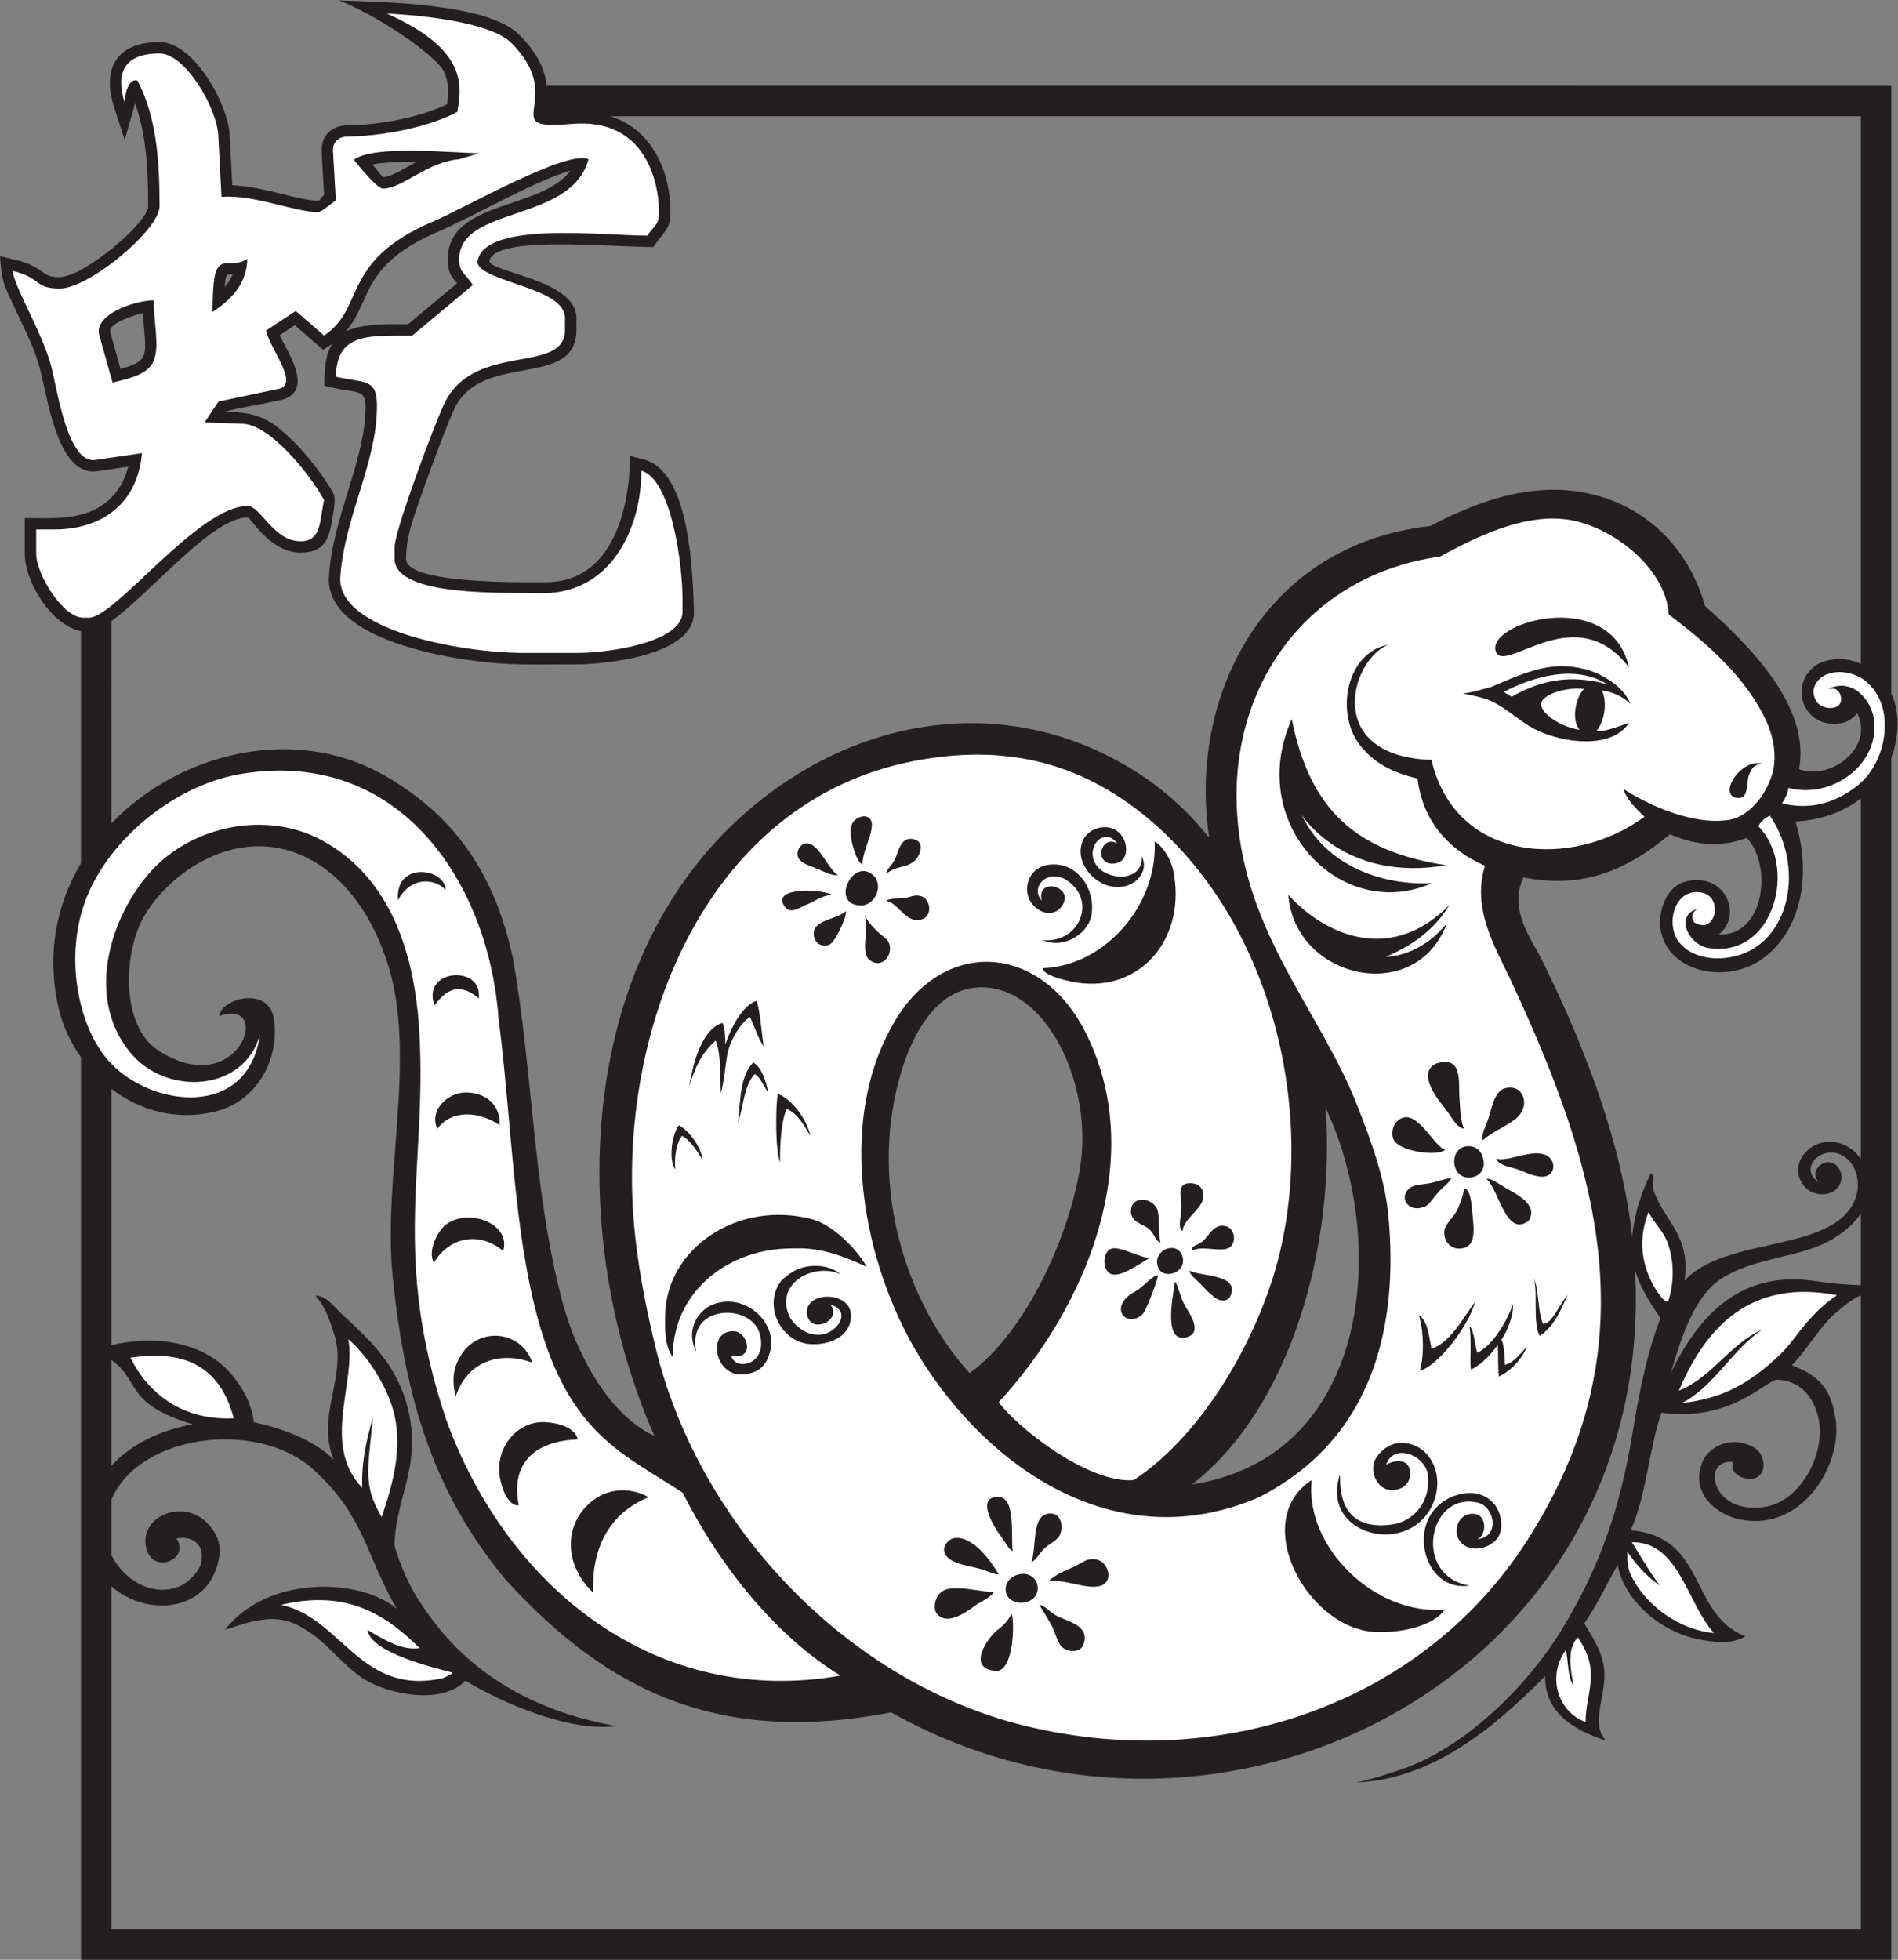
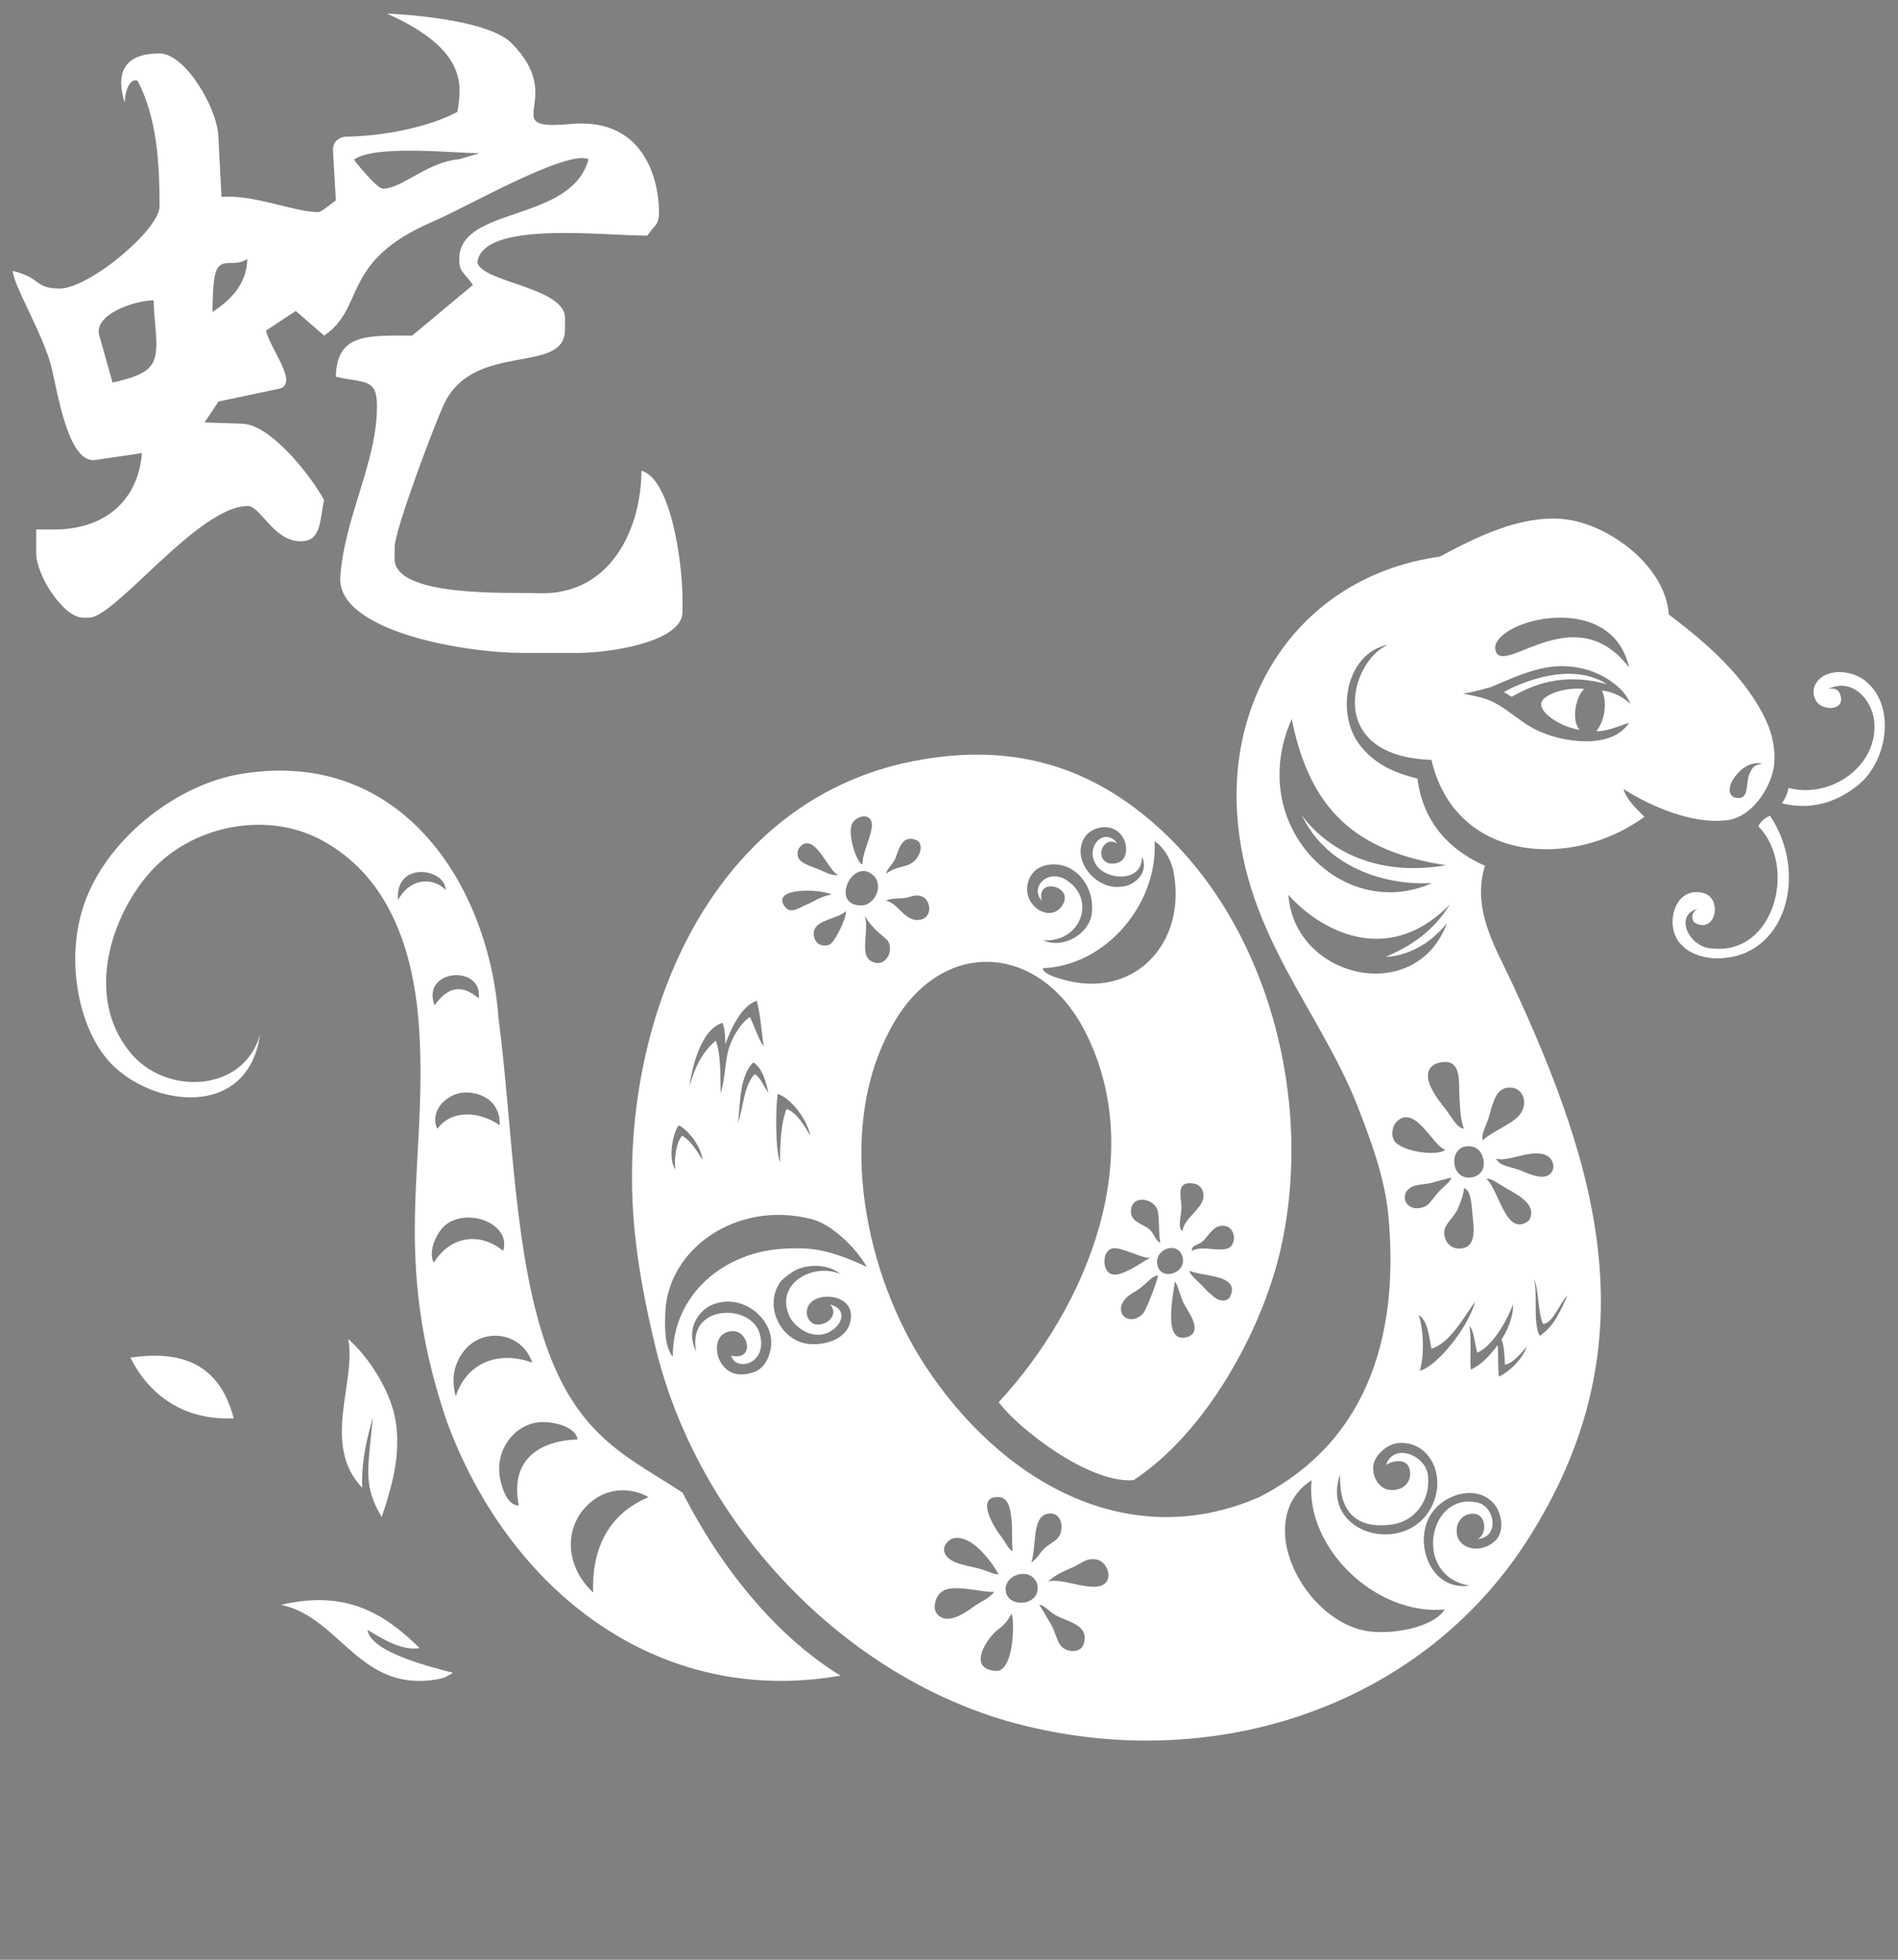
<svg xmlns="http://www.w3.org/2000/svg" viewBox="0 0 664.947 686.413" height="686.413" width="664.947" xml:space="preserve" id="svg2" version="1.1">
  <rect x="0" y="0" width="664.947" height="686.413" fill="#808080" stroke="none" />
  <defs id="defs6" />
  <g transform="matrix(1.333,0,0,-1.333,0,686.413)" id="g10">
    <g transform="scale(0.1)" id="g12">
-       <path id="path14" style="fill:#231f20;fill-opacity:1;fill-rule:evenodd;stroke:none" d="m 289.668,4276.65 27.141,-96.5 c 80.3,21.5 66.511,37.25 58.539,146.57 -15.399,-3.25 -92.383,-26.15 -85.68,-50.07 z M 1619.24,614.199 c -120.45,-17.207 -303.11,61.992 -395.97,119.258 -61.13,-65.117 -204.47,-36.23 -268.653,5.449 -55.262,35.879 -94.762,94.473 -149.246,126.817 -67.226,46.269 -126.598,31.465 -214.254,0.996 C 702.52,1011.23 947.211,1003.71 1042.74,922.207 961.332,1061.5 958.105,1169.88 818.125,1292.99 673.461,1417.87 367.07,1382.44 292.852,1209.3 v -146.1 c 32.507,-64.919 108.269,-113.63 182.8,-80.192 21.223,9.531 52.571,42.522 53.391,63.772 8.691,48.18 -27.211,67.69 -65.16,60.1 38.68,-57.15 -72.278,-100.98 -81.41,-13.44 -7.368,70.51 87.816,110.86 148.582,65.86 21.711,-16.08 49.39,-48.89 46.324,-91.92 C 558.082,909.688 383.992,899.434 292.852,981.289 V 80 H 4890.72 v 1666.02 c -30.53,-14.4 -51.41,-34.59 -59.01,-40.57 -48.14,-37.93 -77.73,-97.87 -122.4,-143.36 88.56,-32.03 105.3,-82.46 114.83,-141 19.41,-119.21 -90.02,-305.74 -261.09,-261.73 -50.97,13.1 -124.36,67.71 -87.17,152.12 14.82,33.62 70.9,68.29 131.74,35.9 40.86,-21.75 37.85,-96.31 -22.26,-82.03 -21.95,5.22 -37.72,22.19 -31,42.6 -84.63,8.59 -56.29,-140.47 82.76,-118.07 77.81,10.32 144.12,102.7 145.95,196.82 0.93,46.82 -23.82,133.96 -112.5,137.44 -33.88,-4.37 -121.47,-111.46 -304.18,-86.64 -34.68,-105.12 -38.59,-213.79 -80.41,-309 200.9,-17.21 151.54,-219.457 301.11,-278.578 -33.93,-21.602 -81.15,-15.801 -118.7,-8.848 -107.18,19.903 -200.57,106.231 -216.94,196.326 -27.27,-47.556 -56.84,-110.701 -87.71,-153.728 24.16,-39.512 50.66,-79.961 53.01,-127.988 3.23,-66.465 -37.82,-137.188 4.73,-180.098 -92.89,30 -161.98,78.379 -160.62,169.863 -133.5,-135.801 -299,-273.574 -498.48,-279.414 41.38,7.246 87.19,22.871 121.27,34.395 164.38,55.586 329.53,216.679 421.52,367.89 101.5,166.88 153.96,322.87 185.77,517.42 16.01,97.97 36.07,203.65 73.08,300.47 -31.13,45.16 -55.11,83.63 -66.92,127.64 C 4356.21,753.105 3215.87,159.785 2342.28,649.941 1896.6,564.453 1601.93,699.023 1329.63,998.066 c -185.81,223.004 -264.21,466.894 -297.65,797.224 -26.52,261.88 64.08,574.55 -12.23,819.37 -35.863,115.07 -106.645,231.54 -220.133,284.34 -179.129,83.33 -356.25,-43.43 -421.902,-158.98 -53.789,-94.66 -60.93,-285.39 37.871,-350.37 214.672,-139.1 304.148,143.05 160.289,89.59 3.996,46.15 131.371,81.91 143.938,-7.85 16.222,-115.84 -53.309,-216.68 -149.95,-241.64 -105.289,-27.17 -202.422,1.68 -277.011,58.59 v -673.03 c 104.168,22.76 196.972,11.8 268.98,-35.35 51,-33.44 99.926,-104.71 105.094,-167.6 72.691,-15.13 158.308,-46.07 210.414,-98.41 -48.223,113.86 36,220.46 1.312,328.51 -12.871,40.08 -22.066,70.27 -49.328,102.01 26.836,2.48 50.039,-30.23 69.793,-48.63 74.66,-69.55 166.173,-146.78 182.303,-302.38 11.85,-114.18 -44.08,-201.12 -44.48,-305.45 28.18,-97.326 70.75,-157.405 104.45,-201.408 118.7,-154.864 288.96,-239.063 477.85,-272.403 z M 292.852,1297.83 c 49.98,55.41 126.164,93.5 213.757,109.2 -180.984,54.51 -135.187,112.81 -213.757,168.81 V 1297.83 Z M 4289.9,1899.04 c 4.21,55.18 21.98,113.91 49.18,168.34 13.34,-11.6 -2.29,-30.54 9.7,-53.47 28.25,-73.95 95.56,-114.38 78.33,-229.46 110.62,118.56 387.8,72.5 447.04,210.3 20.73,48.24 2.52,105.54 -38.9,121.95 -52.77,20.9 -108.48,-38.93 -54.84,-74.14 -22.83,26.13 1.95,51.95 22.77,53.22 24.71,1.51 40.69,-26.6 36.1,-47.58 -9.11,-41.74 -65.95,-48.06 -93.48,-19.55 -57.17,59.18 17.97,143.44 94.91,114.98 21.55,-7.97 38.31,-22.15 50.01,-39.9 v 947.56 c -46.88,-36.02 -107.09,-57.24 -171.6,-60.57 47.05,-156.78 5.46,-297.76 -91.72,-363.83 -92.54,-62.93 -243.92,-32.18 -262.93,79.49 -8.08,47.44 15.48,111.92 61.16,125.35 106.76,31.41 157.33,-86.34 91.71,-137.57 122.31,-5.39 140.64,184.67 73.37,253.75 -93.46,-36.45 -171.33,-2.65 -201.77,9.18 -112.92,-93.41 -227.21,-144.38 -385.23,-113.13 -39.68,-86.76 21.74,-161.57 51.97,-223.18 109.86,-223.83 206.52,-473.89 234.22,-721.74 z m 600.82,62.5 c -15.93,-27.03 -44.95,-49.49 -71.27,-65.97 -85.22,-53.34 -214.75,-47.89 -303.23,-111.43 -59.87,-42.99 -96.13,-140.45 -124.58,-241.27 72.7,148.44 181.48,271.95 383.73,239.83 35.52,-5.65 77.45,-8.72 115.35,-10.47 v 189.31 z M 212.852,2371.45 c -27.825,39.19 -47.95,82.85 -58.325,127.03 -33.449,142.36 -6.464,274.08 58.325,383.07 v 609.37 C 135.461,3506.6 65.066,3618.81 65.066,3696.27 v 91.78 c 79.454,0 157.653,-7.26 219.133,46.02 25.371,21.99 43.481,52 52.778,89.16 l -83.161,-12.15 C 165.863,3899.58 133.313,4051.91 114.004,4142.24 98.086,4216.75 83.856,4244.5 47.359,4321.69 5.383,4410.46 5.777,4406.75 0,4476.08 c 53.098,-12.37 75.758,-14.93 113.191,-42.13 9.758,-7.09 17.512,-12.72 43.649,-12.72 62.918,0 232.535,143.04 232.535,186.2 0,89.39 -4.086,187.12 -34.324,270.41 l -27.36,-95.92 -28.57,88.52 c -31.996,102.01 10.442,168.51 120.258,168.51 90.406,0 180.086,-163.09 184.312,-244.68 l 6.836,-131.64 c 79.821,-2.91 176.078,-40.65 225.821,-40.65 4.156,0 6.179,7.96 15.531,15.18 -1.059,18.48 -7.371,112.57 -6.504,123.76 3.125,40.25 34.941,60.02 72.609,59.45 83.316,0.58 189.126,22.26 256.936,54.82 3.99,26.92 5.85,57.08 -8.61,87.02 -18.52,38.36 -166.615,143.77 -275.431,185.93 121.231,-4.41 390.211,-7.35 473.441,-89.84 52.9,-52.42 68.98,-98.28 72.26,-134.46 H 4970.72 V 3326.68 c 24.28,-50.86 19.28,-117.06 0,-168.49 V 0 H 212.852 v 2371.45 z m 80,614.57 c 179.496,186.66 483.023,261.96 720.788,123.93 162.93,-94.59 281.69,-233.49 334.34,-478.04 53.41,-300.95 51.9,-609.06 130.36,-903.86 33.63,-126.33 115.98,-292.93 241.54,-351.6 -227.29,516.42 -214.12,1240.69 240.44,1638.31 281.41,246.14 661.63,314.04 988.61,128.83 94.87,-53.75 165.88,-116.69 229.3,-195.68 -55.94,359.38 134.55,769.02 580.89,819.37 131.22,68.79 283.26,123.23 440.26,79.48 143.04,-39.85 242.91,-150.75 281.85,-289.87 114.25,-101.35 277.97,-262.42 247.07,-428.59 85.09,-30.96 197.61,58.61 152.86,146.74 -15.89,-18.19 -31.66,-27.33 -61.14,-27.52 -85.74,-0.54 -117.32,107.41 -45.29,155.3 37.54,20.48 79.47,18.87 115.99,2.41 V 4843.84 H 1604.48 c 110.79,-34.92 157.57,-146.59 157.57,-251.86 0,-46.55 -16.43,-49.12 -44.98,-91.77 -116.89,0 -417.62,31.74 -431.01,-36.98 5.73,-30.17 228.9,-49.71 228.9,-149.23 v -30.88 c 0,-157.67 -246.33,-55.85 -319.84,-206.07 -13.58,-27.74 -55.53,-135.92 -88.11,-229.91 -19.32,-55.75 -39.9,-107.25 -39.9,-166.3 0,-68.01 320.56,-61.13 368.39,-61.13 175.49,0 220.22,196.71 220.22,331.79 l 37.74,-10.07 c 121.19,-32.35 127.08,-300.35 130.37,-399.58 3.8,-114.46 -232.78,-138.11 -307.98,-138.11 -62.98,0 -139,-2 -201.76,2.39 -126.59,8.87 -461.395,60.51 -449.57,229.47 11.335,161.94 96.261,304.21 96.261,446.76 0,44.92 -25.058,34.1 -84.898,48.03 l -23.625,5.51 c 0.965,43.44 1.535,79.27 21.133,110.35 l -23.95,-16.13 -74.617,64.72 -39.652,-26.19 c 20.726,-46.22 87.547,-139.43 12.367,-167.92 -14.734,-5.59 -137.301,-25.45 -155.258,-33.32 78.25,-1.53 111.309,-14.56 166.043,-65.4 52.207,-48.48 100.199,-115.47 119.953,-152.8 2.524,-19.45 0.02,-32.42 -2.984,-51.82 -8.352,-53.94 -15.523,-100.23 -85.273,-100.23 -80,0 -131.704,92.66 -138.989,92.66 -93.926,0 -253.633,-197.3 -358.179,-272.28 V 2986.02 Z M 2548.42,1541.54 c -145.54,159.2 -260.6,443.75 -192.62,742.93 29.8,131.1 103.85,288.81 247.66,269.05 159.37,-21.92 267.99,-263.95 235.41,-470.82 -27.94,-177.45 -140.8,-433.34 -290.45,-541.16 z m 584.46,-292.61 c 256.53,199.02 377.48,620.87 351.08,989.68 165.18,-349.06 121.1,-916.42 -351.08,-989.68 z M 596.121,4427.02 c -2.641,-5.59 -4.312,-17.44 -5.422,-31.64 8.531,9.83 15.711,20.68 20.887,33.09 -4.414,-0.06 -14.652,0.25 -15.465,-1.45 z m 382.785,290.24 c 13.196,-16.19 26.564,-33.49 27.324,-33.49 20.85,0 60.3,25.25 87.39,39.8 -43.45,0.74 -85.67,-0.42 -114.714,-6.31 z m -24.109,-359.49 c -12.695,-28.16 -24.664,-54.7 -45.477,-79 51.094,26.13 158.95,17.28 163.45,18.91 l 128.65,107.27 c -16.19,18.69 -24.44,28.7 -24.44,63.49 0,155.17 243.4,127.71 322.29,232.4 -92.59,-25.52 -254.07,-120.26 -348.88,-160.74 -140.42,-59.95 -169.82,-125.16 -195.593,-182.33 v 0" />
      <path id="path16" style="fill:#ffffff;fill-opacity:1;fill-rule:evenodd;stroke:none" d="m 4683.4,3038.65 c 9.22,13.57 14.67,26.37 17.17,40.51 111.44,-30.04 237.56,58.9 225.15,175.99 -5.43,51.48 -54.11,115.41 -120.99,84.1 16.75,3.06 29.39,-0.62 33.63,-21.4 6.87,-39.17 -55.74,-35.73 -67.27,-6.12 -16.8,34.2 14.25,61.01 30.86,65.78 38.44,15.58 84.42,-1.75 103.68,-19.91 79.23,-66.58 53.82,-215.64 -27.52,-275.17 -54.15,-42.29 -120.99,-62.38 -194.71,-43.78 z m -880.47,-314.88 c -73.46,-91.06 -160.55,-88.39 -160.87,-88.43 88.6,37.27 136.05,85.09 168.23,137.25 -169.69,-172.37 -349.37,-58.95 -424.16,25.51 15.78,-220.69 335.76,-293.9 416.8,-74.33 z M 3421,3008.32 c 0.31,-0.57 112.72,-178.3 379.6,-132.42 -237.7,36.67 -357.98,145.81 -405.62,384.17 -123.53,-276.89 132.27,-536.89 368.33,-431.09 -117.62,-6.73 -275.07,37.56 -342.31,179.34 z m 845.64,68 c 8.99,-28.46 32.71,-51.09 55.34,-73.02 -189.37,-139.26 -497.19,-120.68 -559.8,149.45 -285.39,9.61 -212.65,263.58 -113.13,302.68 -111.52,-20.22 -141.13,-181.99 -73.37,-265.99 37.43,-46.4 86.23,-70.88 149.81,-85.6 13.46,-112.97 82.96,-188.13 177.33,-229.3 -35.74,-113.51 28.7,-217 67.26,-299.62 234.19,-501.85 370.79,-964.49 42.65,-1474.78 -284.5,-442.425 -841.68,-621.82 -1366.48,-472.738 -447.77,130.684 -814.59,531.228 -923.32,981.408 -26.41,109.33 -49.39,224.9 -58.09,342.4 -37.23,503.63 193.66,1092.9 736.83,1198.49 231.4,44.98 432.59,1.4 614.52,-149.81 318.13,-264.39 439.6,-745.36 348.54,-1137.33 -49.26,-212.07 -195.84,-478.01 -385.23,-602.29 -117.92,-9.94 -306.02,137.95 -354.66,204.85 233.72,252.69 394.35,648.34 226.25,975.27 -122.58,238.44 -391.02,248.2 -516.69,-6.11 -136.58,-263.71 -59.04,-635.53 97.83,-874.4 194.27,-295.8 525.48,-497.09 877.15,-344.33 305.61,156.23 365.83,457.99 339.67,738.73 -9.39,100.92 -45.72,196.97 -79.48,284.33 -97.53,252.35 -296.66,452.59 -317.97,770.45 -22.71,338.66 185.89,629.61 532.81,677.79 96.57,52.32 212.66,108.94 323.25,98.77 118.08,-10.86 269.89,-122.84 278.21,-250.7 100.2,-75.57 203.85,-165.63 256.83,-281.28 15.69,-34.26 29.27,-88.13 15.28,-137.58 -15,-52.99 -63.28,-119.76 -125.35,-122.29 -85.54,-9.42 -194.59,36.77 -265.99,82.55 z M 683.445,2431.23 c -31.511,-223.53 -284.343,-191.35 -394.402,-73.38 -84.004,90.04 -122.484,281.31 -61.148,434.14 64.347,160.29 238.906,296.69 406.636,324.07 422.199,68.94 650.729,-294.93 675.669,-642.04 38.06,-291.03 39.51,-630.58 131.46,-877.46 84.71,-227.42 214.38,-278.47 352.47,-369.29 105.34,-207.29 253.41,-382.016 414.92,-480.649 -478.39,-83.926 -872.8,222.754 -1036.43,672.619 -144.57,431.58 -50.78,662.13 -70.32,1015.04 -13.3,240.06 -92.61,418.87 -256.812,507.51 -144.394,77.96 -339.543,39.44 -449.429,-82.54 -101.805,-113 -175.043,-324.95 -55.039,-473.9 94.023,-116.7 300.406,-106.48 342.425,45.88 z M 1704.54,1215.41 c -33.47,19.98 -105.65,36.8 -165.04,-25.47 -54.55,-57.15 -55.84,-153.98 19.44,-225.038 -3.89,104.548 32.92,203.928 145.6,250.508 z m -280.5,197.4 c -66.72,-1.74 -122.47,-67.38 -110.47,-143.79 4.41,-28.1 19.87,-75.88 49.87,-75.39 -25.75,130.59 67.6,170.92 154.66,173.64 -6.85,37.48 -69.88,46.17 -94.06,45.54 z m -209.13,180.84 c -22.47,-33.18 -28.98,-66.81 -17.16,-113.2 30.03,91.07 115.25,120.23 201.11,88.59 -29.15,84.98 -137.31,93.5 -183.95,24.61 z m -41.11,339.32 c -24.92,-18.01 -50.28,-70.98 -33.67,-101.66 41.8,69.65 120.77,82.48 182.3,31.25 21.5,70.55 -89.01,113.46 -148.63,70.41 z m 48.51,345.84 c -46.75,-0.92 -95.13,-47.85 -73.01,-95.55 39.49,53.85 115.11,44.03 163.96,9.49 2.87,55.16 -39.56,87.09 -90.95,86.06 z m -80.26,228.85 c 34.67,48.77 71.01,56.93 116.17,18.34 11.71,90.04 -152.25,77.81 -116.17,-18.34 z m 28.97,303.08 c 0.51,57.21 -133.4,78.11 -124.94,-26.32 36.8,66.76 101.03,54.49 124.94,26.32 z m 1744.27,69.91 c 37.53,-4.43 48.82,22.01 42.81,51.98 -17.93,61 -89.85,50.73 -110.06,12.23 -31.39,-59.81 35.34,-133.34 96.28,-125.41 36.39,0.03 77.4,37.95 56.58,79.55 3.28,-67.23 -88.64,-64.26 -118.05,-24.67 -35.03,47.19 19.94,106.46 53.85,58.3 -36.06,23.66 -63,-39.04 -21.41,-51.98 z m 1644.15,173.06 c 40.53,-9.41 27.34,37.04 38.31,61.99 8.36,19.01 13.38,23.67 33.44,26.95 -53.11,14.21 -112.65,-74.08 -71.75,-88.94 z m -277.88,341.81 c -49.27,219.52 -392.62,113.7 -347.93,37.05 33.18,-45.28 210.49,142.61 347.93,-37.05 z m -116.29,-4.29 c -84.54,21.26 -144.27,-2.89 -246.7,-47.06 -14.53,-3.54 -44.96,-13.71 -73.84,-17.15 18.79,-3.92 34.77,-6.41 57.11,-13.21 49.22,-14.98 85.46,-57.14 134.11,-81.41 74.11,-36.98 201.57,-51.39 245.57,17.83 -30.78,-10.35 -60.69,-22.99 -86.29,-22.3 22.55,26.73 29.47,76.49 15.07,107.07 25.05,-2.8 54.71,-14.83 74.68,-35.49 -17.18,47.48 -78.76,81.42 -119.71,91.72 z M 4055.53,1670.66 c -14.24,29.95 -11.19,96 -24.31,118.52 11.1,-31.86 -3.31,-115.29 15.3,-149.8 36.74,23.37 54.89,65.35 73.36,106.99 -24.03,-27.29 -39.29,-74.42 -64.35,-75.71 z m -57.93,402.86 c 16.95,-7.13 45.76,-19.5 63.42,-15.34 29,6.82 27.05,43.07 3.84,55.08 -37.28,19.28 -99.66,-17.97 -132.77,-8.24 7.85,-19.92 42.41,-21.8 65.51,-31.5 z m -39.75,-45.86 c -21.89,12.4 -39.81,27.34 -51.11,23.8 33.03,-27.81 51.24,-155.76 111.33,-109.41 24.84,41.11 -28.99,67.91 -60.22,85.61 z m 33.63,189.55 c 29.04,31.68 11.86,82.87 -33.63,73.38 -29.9,-6.25 -35.95,-49.01 -45.87,-79.5 -6.92,-21.32 -19.6,-42.5 -15.28,-58.08 26.33,24.12 73.79,41.31 94.78,64.2 z m -36.25,-653.4 c -1.23,25.27 -1.48,46.97 -8.82,66.11 14.13,19.77 32.94,65.06 29.78,91.99 -19.46,-53.77 -58.75,-112.12 -93.85,-126.97 -5.46,19.22 -8.6,59.59 -20.2,70.39 6.27,-42.6 -0.3,-95.99 3.99,-114.61 30.05,14.79 48.27,36.27 70.32,64.2 1.81,-26.74 -0.31,-59.43 3.05,-82.56 30.46,14.4 61.4,46.55 73.69,79.09 -15.25,-16.72 -36.99,-45.18 -57.96,-47.64 z M 3875.3,1171.6 c -26.88,3.09 -42.84,-17.19 -45.86,-33.63 -9.94,-54.02 52.76,-74.63 94.36,-41.88 32.89,22.23 24.56,76 3.31,101.31 -42.41,50.57 -119.8,27.68 -154.34,-11.42 -66.83,-71.6 -18.98,-219.808 89.48,-202.796 -148.64,24.436 -109.74,242.656 16.11,218.986 48.75,-4.77 67.66,-92.03 3.48,-97.05 24.32,6.44 28.68,62.44 -6.54,66.48 z m -18.35,966.11 c -48.86,-2.65 -45.22,-82.61 3.07,-82.53 25.62,0.03 48.22,19.43 36.68,55.03 -5.9,18.21 -19.9,28.58 -39.75,27.5 z m 20.43,-408 c -30.73,-41.72 -66.9,-110.02 -115.2,-123.97 -6.98,33.79 -9.09,72.42 -33.63,88.67 13.26,-38.61 15.13,-106.27 3.05,-146.75 43.86,10.86 125.61,110.37 145.78,182.05 z m -44.88,245.97 c -10.05,-24.7 -35.16,-41.75 -36.69,-61.15 -2.07,-26.29 16.82,-46.54 39.75,-45.86 47.08,1.39 38.1,53.07 33.63,97.83 -2.29,22.82 -3.64,55.16 -21.41,61.16 -1.45,-17.19 -6.98,-31.59 -15.28,-51.98 z m 3.06,293.5 c -2.51,37.5 9.4,107.81 -61.15,85.61 -54.03,-25.49 9.09,-99.52 24.46,-119.24 15.7,-20.12 30.32,-50.57 48.51,-51.76 -9.93,27.75 -9.48,50.45 -11.82,85.39 z m -66.26,-225.96 c -21.09,-6.31 -45.53,-5.11 -59.09,-12.5 -37.34,-20.37 -13.13,-70.95 33.63,-51.99 13.52,3.98 24.11,27.07 45.57,47.44 11.49,10.9 23.7,20.37 24.74,29.01 -19.34,-5.53 -27.65,-6.8 -44.85,-11.96 z m -98.84,158.69 c -6.59,-6.6 -15.03,-25 -9.17,-42.79 6.96,-33.67 115.23,-50.49 137.58,-30.58 -31.49,6.09 -79.49,122.3 -128.41,73.37 z M 3797.27,920.332 c -180.88,-16.894 -368.47,162.268 -350,339.938 -166.87,-108.98 -6.53,-399.352 175,-399.059 55.8,-2.09 144.19,14.121 175,59.121 z m -35.09,269.608 c 41.34,80.78 -5.11,174.22 -86.59,167.79 -30.86,-2.44 -62.99,-33.24 -66.12,-58.45 -4.22,-34.12 18.3,-59.3 36.53,-63.48 35.82,-8.2 67.57,16.15 58.71,53.32 -7.65,32.05 -50.17,20.49 -61.77,10.88 18.9,59.65 104.4,26.68 110.07,-27.5 7.2,-68.93 -37.5,-120.37 -92.68,-128.48 -141.06,-20.76 -138.52,95.41 -138.39,131.12 -53.55,-156.33 172.61,-217.31 240.24,-85.2 z m -522.8,690.96 c 8.85,16.07 1.69,40.51 -15.3,45.86 -33.37,10.53 -46.57,-25.12 -64.2,-39.75 -11.69,-9.71 -28.77,-9.31 -27.52,-24.45 29.75,18.57 93.87,-12.74 107.02,18.34 z m -76.43,-113.13 c 8.91,-9.82 13.34,-14.84 21.76,-20.66 18.4,-19.71 41.63,-19.08 48.55,-3.79 27.87,58.5 -78.63,51.91 -107.01,67.27 -0.93,-9.77 21.6,-26.2 36.7,-42.82 z m 0,238.48 c 0.44,19.12 -10.43,31.45 -27.53,33.63 -41.57,5.3 -33.27,-27.42 -30.56,-55.04 2.52,-25.68 -12.22,-59.43 3.05,-70.31 2.95,33.93 54.27,58.83 55.04,91.72 z m -42.81,-369.94 c 45.22,13.44 -0.83,71.27 -9.17,88.67 -10.61,22.13 -15.19,49.32 -23.12,56.7 -5.68,-42.13 -31.55,-164.32 32.29,-145.37 z m -76.43,183.46 c 13.59,-35.63 76.06,-13.89 64.2,27.5 -13.01,45.39 -81.3,17.28 -64.2,-27.5 z m -302.67,785.72 c -2.56,-18.32 67.9,-36.39 103.94,-39.75 164.9,-15.37 273.13,129.08 238.47,296.57 -6.38,30.81 -26.87,63.14 -48.92,76.43 9.1,-162.94 -127.02,-326.95 -293.49,-333.25 z m 302.67,-642.03 c -5.17,35.74 -62.15,47.81 -70.33,12.22 -8.33,-36.29 30.06,-41.7 45.87,-55.04 16.71,-14.1 14.46,-29.16 30.56,-36.68 -4.9,20.2 -2.47,54.34 -6.1,79.5 z m -39.75,-266 c 8.03,8.07 37.45,85.08 39.74,100.9 -19.1,-2.09 -33.81,-27.72 -61.14,-42.81 -73.41,-40.53 -20.42,-100.06 21.4,-58.09 z m -82.55,171.21 c -25.02,-8.06 -25.11,-59.41 0,-67.26 25.68,-8.03 71.7,26.79 100.89,42.81 -23,-0.96 -79.42,31.39 -100.89,24.45 z m -30.57,-886.619 c 39.43,10.722 21.04,67.309 -12.23,70.309 -22.34,2.02 -28.29,-5.37 -49.59,-16.48 -21.44,-11.19 -47.13,-17.62 -74.58,-41.817 33.94,9.457 100.08,-21.895 136.4,-12.012 z m -21.41,1767.129 c 7.7,64.82 -33.74,120.86 -86.17,128 -38.12,5.2 -72.47,-9.8 -81.98,-48.5 -14.33,-58.38 56.36,-104.56 88.67,-61.16 39,52.43 -68.14,79.86 -51.98,15.3 -30.26,33.33 10.04,80.57 58.09,58.09 89.25,-48.82 46.36,-169.78 -55.02,-162.05 54.67,-24.49 122.18,17.96 128.39,70.32 z m -107,-1868.028 c 11.38,-19.55 15.21,-45.41 27.52,-58.086 16.07,-16.582 50.73,-16.816 58.09,6.114 16.66,51.855 -43.7,58.711 -74.93,76.855 -13.79,7.988 -32.14,28.477 -41.61,26.113 9.46,-14.316 20.7,-33.418 30.93,-50.996 z m -18.35,198.728 c 15.03,14.94 37.12,21.9 42.81,39.75 9.13,28.67 -3.34,56.5 -31.35,52.69 -45.18,-6.15 -30.29,-86.32 -45.09,-129.14 19.15,15.1 18.03,21.18 33.63,36.7 z M 2643.19,969.824 c 5.12,-49.004 97.06,-39.961 82.55,18.34 -17.05,46.266 -87.02,24.476 -82.55,-18.34 z m -17.4,245.876 c -66.23,3.75 -9.33,-84.68 2.12,-99.14 14.31,-18.04 22.19,-38.1 33.63,-42.79 -5.33,39.04 8.65,139.41 -35.75,141.93 z m -0.95,-346.774 c -25.74,-16.621 -90.7,-107.91 -3.04,-110.059 45.31,7.422 44.39,140.02 36.68,149.805 -9.46,-16.817 -17.67,-27.363 -33.64,-39.746 z M 2505.61,1107.4 c -11.58,-2.46 -24.19,-17.63 -24.46,-27.52 -1,-37.3 59.96,-43.53 91.72,-51.97 22.2,-5.9 38.47,-15.41 51.97,-15.29 -19.14,33.51 -69.85,105.23 -119.23,94.78 z m 107.02,-140.642 c -27.5,-2.91 -110.83,22.91 -137.59,0 -16.04,-9.805 -25.08,-42.969 -12.23,-58.086 29.99,-35.274 86.85,13.301 103.95,24.453 12.58,8.223 37.28,19.453 45.87,33.633 z M 2423.07,2733.9 c 28.38,8.5 23.45,53.57 -3.07,61.14 -16.86,4.82 -28.06,-3.69 -43.59,-5.3 -15.89,-1.64 -37.71,-0.63 -48.12,-6.92 34.39,-5.85 51.18,-61.98 94.78,-48.92 z m -23.11,150.45 c 17.61,12.8 30.42,49.02 7.31,58.08 -39.36,15.45 -46.31,-32.13 -54.52,-49.55 -7.87,-16.72 -19.7,-23.63 -24.46,-39.75 29.28,22.4 48.57,14.41 71.67,31.22 z m -114.47,-257.46 c 35.08,-26.58 65.93,18.19 48.91,48.91 -5.95,10.76 -40.84,28.81 -61.71,68.16 12.11,-38.19 -12.28,-98.07 12.8,-117.07 z m 12.23,220.13 c -54.02,54.68 -115.74,-71.5 -39.75,-76.43 35.45,-5.72 66.36,45.5 39.75,76.43 z m -21.41,156.84 c -10.28,2.97 -31.21,-4.92 -36.68,-19.27 -13.81,-25.05 12.5,-105.24 27.38,-106.14 -1.74,41.14 48.97,113.96 9.3,125.41 z M 2133.76,1945.94 c -197.69,51.35 -380.84,-79.18 -385.27,-247.85 -0.99,-37.91 -2.64,-84.52 19.74,-114.32 -1.16,165.08 136.54,278.67 297.13,284.9 54.37,2.11 101.77,3.91 212.76,-47.97 -27.62,48.6 -90.6,111.27 -144.36,125.24 z m 5.19,-122.72 c -40.15,-1.68 -60.2,-16.11 -85.87,-39.22 -48.76,-64.29 -1.32,-159.2 73.42,-166.03 52.95,-4.84 111.69,20.39 110.07,76.44 -1.78,62 -116.53,63.73 -116.18,6.12 0.1,-15.57 11.43,-28.44 21.4,-30.59 31.25,-6.72 64.45,25.86 39.74,51.97 63.02,-17.81 14.29,-83.06 -33.62,-79.47 -32.43,-0.37 -64.14,28.2 -73.38,48.91 -38.94,87.3 65.21,141.25 134.52,110.06 -22.13,18.71 -51,22.61 -70.1,21.81 z m -0.21,873.99 c -0.26,-22.66 15.36,-37.07 39.74,-30.57 15.68,4.18 48.05,75 44.68,88.66 -22.49,-21.86 -84.03,-22.16 -84.42,-58.09 z m -24.47,235.42 c -7.65,-2.47 -18.62,-12.33 -18.33,-27.52 0.42,-23.4 33.24,-30.46 55.03,-39.75 18.66,-7.95 35.49,-17.51 51.97,-15.29 -24.6,10.49 -54.02,93.71 -88.67,82.56 z m -51.97,-165.11 c 16.49,-22.74 40.65,-1.03 60.18,6.14 14.32,5.26 34.7,21.44 63.77,25.22 -35.86,16.08 -160.04,18.45 -123.95,-31.36 z m -18.34,-492.21 c -5.5,-36.7 -6.71,-145.41 6.11,-180.39 -0.44,42.91 2.55,106.31 17.25,140.37 27.62,-9.06 47.43,-45.33 62.25,-70.06 -7.11,38.32 -45.71,95.57 -85.61,110.08 z M 1927.78,1651.6 c -70.12,1.62 -50.48,-117.09 22.33,-113.53 36.27,1.77 61.2,16.21 72.44,55.45 25.52,77.93 -63.07,160.31 -146.75,129.02 -34.28,-11.11 -77.79,-62.54 -45.69,-124.79 -5.79,23.48 -2.62,46.66 5.94,63.03 31.47,60.1 148.09,49.49 162.05,-21.4 17.62,-76.39 -65.71,-93.64 -76.44,-51.98 62.89,-13.92 45.97,63.28 6.12,64.2 z m 51.98,706.25 c -33.38,-32.87 -34.1,-94.98 -39.75,-158.98 14.17,45.99 16.13,100.78 43.78,128.16 14.65,-7.79 23.54,-32.71 35.71,-48.67 -7.35,32.4 -16.57,65.19 -39.74,79.49 z m 9.17,162.03 c -41.13,-13.12 -69.8,-77.95 -82.76,-114.78 0.62,14.31 -1.63,48.57 -7.82,56.66 -38.71,-11.88 -71.57,-67.31 -86.75,-168.11 16.91,59.75 37.56,93.52 69.54,121.66 13.89,-36.09 11.54,-89.98 13.06,-137.89 9.16,28.17 11.93,73.58 17.24,100.88 8.22,42.31 37.39,85.04 59.56,98.93 11.02,-22.6 24.11,-63.05 36.27,-76.59 -6.56,39.3 -8.34,83.38 -18.34,119.24 z m -204.85,-327.13 c -16.62,-20.56 -28.69,-89.45 -9.17,-116.17 -3.47,28.65 2.38,71.39 17.77,88.6 17.44,-10.04 30.2,-25.32 53.85,-63.38 -3.67,32.22 -32.75,74.65 -62.45,90.95 z m 2367.27,1039.02 c -50.61,8.05 -100.37,42.27 -100.9,66.6 -0.63,27.65 72.1,46.9 113.33,40.67 -19.75,-15.74 -36.36,-78.82 -12.43,-107.27 z m -198.87,99.29 c 0.48,0.27 158.78,92.32 271.36,20.46 -100.07,27.43 -177.68,9.12 -250.88,-33 l -20.48,12.54 z m 500.87,-605.61 c -10.69,12.22 -5.4,30.03 9.53,36.32 -65.41,-16.84 -22.48,-102.91 36.12,-104.31 165.24,-19.23 225.14,216.07 122.29,321.03 6.56,12.8 16.97,21.75 30.58,27.51 98.82,-146.07 46.06,-357.25 -118.1,-373.72 -38.29,-4.69 -86.47,5.2 -112.72,32.86 -47.79,42.18 -25.32,152.81 50.43,139.08 59.08,-9.63 38.64,-112.7 -18.13,-78.77 v 0" />
-       <path id="path18" style="fill:#ffffff;fill-opacity:1;fill-rule:evenodd;stroke:none" d="m 4384.51,1730.04 c -7.58,-4.67 -21.97,14.73 -29.3,25.98 -31.19,47.81 -57.21,121.19 -22.48,208.16 20.95,-37.3 40.41,-50.57 51.63,-84.57 14.45,-43.69 17.05,-95.49 0.15,-149.57 z m 119.97,-871.505 c -103.46,10.567 -185.5,82.813 -218.48,153.145 -8.48,18.07 -9.82,39.18 -8.84,60.27 23.59,-34.29 49.42,-64.29 85.85,-88.786 -28.04,34.966 -65.24,101.446 -74.38,114.046 124.4,1.29 143.04,-156.624 215.85,-238.675 z M 4167.64,624.59 c -70.83,24.531 -103.86,117.715 -52.39,189.355 7.52,-30.664 3.5,-68.847 20.3,-93.437 -5.01,30.976 -20.87,93.105 11.31,126.758 20.3,-31.055 33.87,-57.989 34.36,-99.883 0.43,-36.973 -15.7,-89.278 -13.58,-122.793 z M 4828,1746.19 c -32.87,-22.23 -55.55,-44.53 -79.81,-72.36 -23.52,-27.01 -43.83,-58.87 -69.88,-83.67 -81.86,-77.99 -153.78,-115.94 -257.37,-127.25 86.11,45.72 127.05,135.06 209.65,192.62 -83.52,-36.82 -132.41,-126.7 -218.18,-160.08 72.13,169.8 190.27,294.1 415.59,250.74 v 0" />
      <path id="path20" style="fill:#ffffff;fill-opacity:1;fill-rule:evenodd;stroke:none" d="m 295.836,4144.13 -34.996,124.44 c -14.883,52.95 87.844,90.54 143.101,91.77 0,-58.99 16.188,-121.59 -0.461,-160.12 -13.792,-31.92 -54.324,-43.67 -107.644,-56.09 z m 262.531,185.32 c 0.754,33.74 1.238,90.37 10.688,110.34 15.75,33.28 46.531,6.18 80.933,29.21 -1.582,-70.96 -49.527,-111.37 -91.621,-139.55 z m 447.863,324.31 c -16.246,0 -76.445,75.61 -75.941,75.99 53.324,40.25 264.351,17.11 330.021,17.11 l -53.32,-15.89 c -84.85,-7.05 -149.01,-77.21 -200.76,-77.21 z m 195.86,201.81 c -55.88,-30.96 -166.9,-62.05 -285.504,-65.14 -19.629,1.53 -42.156,-8.98 -41.445,-36.51 l 7.539,-131.05 c -12.438,-8.64 -38.129,-30.89 -46.332,-30.89 -62.657,0 -170.157,47.28 -254.2,40.11 l -8.339,160.66 c -3.887,75.04 -87.832,216.2 -154.43,216.2 -96.609,0 -115.203,-54.56 -91.664,-129.6 1.676,41.38 17.461,64.5 33.672,58.15 50.73,-95.87 57.992,-214.8 57.992,-330.07 0,-61.74 -185.566,-216.21 -262.539,-216.21 -67.145,0 -47.914,28.71 -123.543,46.33 3.422,-41.06 80.687,-167.26 102,-253.2 16.035,-64.64 43.531,-252.92 114.652,-243.62 l 123.102,18.08 C 362.445,3831.42 273.672,3758.05 141.402,3758.05 H 95.066 v -61.78 c 0,-58.41 71.473,-169.87 123.547,-169.87 h 15.45 c 68.964,0 287.375,293.42 416.968,293.42 33.879,0 67.668,-92.66 138.989,-92.66 56.093,0 49.566,55.72 61.773,108.11 -31.648,59.81 -140.609,200.75 -216.211,200.75 l -98,3.35 36.75,55 162.66,34.36 c 45.66,17.31 -25.336,101.27 -38.008,151.91 l 78.278,51.67 74.531,-64.63 c 110.203,73.8 41.437,195.17 286.877,299.96 86.42,36.9 351.64,189.43 408.07,163.33 -44.75,-167.56 -339.75,-121.8 -339.75,-262.53 0,-34.63 12.22,-33.89 36,-67.73 l -159.55,-133.03 c -118.186,0 -198.221,6.13 -200.76,-108.1 75.644,-17.63 108.101,-2.87 108.101,-77.22 0,-149.04 -85.246,-289.88 -96.379,-448.75 -9.836,-140.32 318.368,-199.87 482.458,-199.87 h 138.99 c 90.95,0 277.98,29.7 277.98,108.11 v 30.88 c 0,103.28 -31.87,319.4 -108.1,339.75 0,-148.56 -78.57,-329.42 -272.54,-321.75 -69.85,2.76 -376.08,-12.33 -376.08,90.11 v 30.87 c 0,44.34 107.38,329.84 131.18,378.46 79.85,163.17 316.67,73.31 316.67,192.95 V 4314 c 0,80.97 -220.12,93.4 -230.3,146.1 13.2,109.82 328.29,70.11 446.51,70.11 18.67,27.87 30.88,27.15 30.88,61.77 0,68.97 -29.31,249.98 -231.64,231.65 -201.27,-18.23 -4.78,62.44 -157.18,213.46 -53.05,52.56 -228.64,72.23 -326.27,76.53 211.69,-94.35 196.75,-188.7 185.13,-258.05 v 0" />
      <path id="path22" style="fill:#ffffff;fill-opacity:1;fill-rule:evenodd;stroke:none" d="m 614.273,1422.75 c -130.054,-6.44 -222.668,60.82 -271.421,159.46 129.687,19.1 233.027,-12.44 271.421,-159.46 z M 1189.71,754.355 c -0.86,-3.32 -22,-12.832 -25.63,-14.335 -216.767,-48.653 -265.736,158.808 -425.271,192.539 173.234,41.308 275.161,-26.211 364.061,-113.633 -46.38,-7.246 -95.6,22.871 -136.972,47.949 7.711,-60.605 177.482,-100.117 223.812,-112.52 z m -186.62,408.735 c -48.402,83.12 -37.031,120.35 -22.988,261.89 -16.34,-57.05 -30.485,-115.55 -28.161,-184.82 -108.097,112.97 -14.961,278.16 -36.586,390.56 45.856,-39.22 93.575,-110.68 114.355,-174.35 34.06,-104.36 0.75,-212.05 -26.62,-293.28 v 0" />
    </g>
  </g>
</svg>